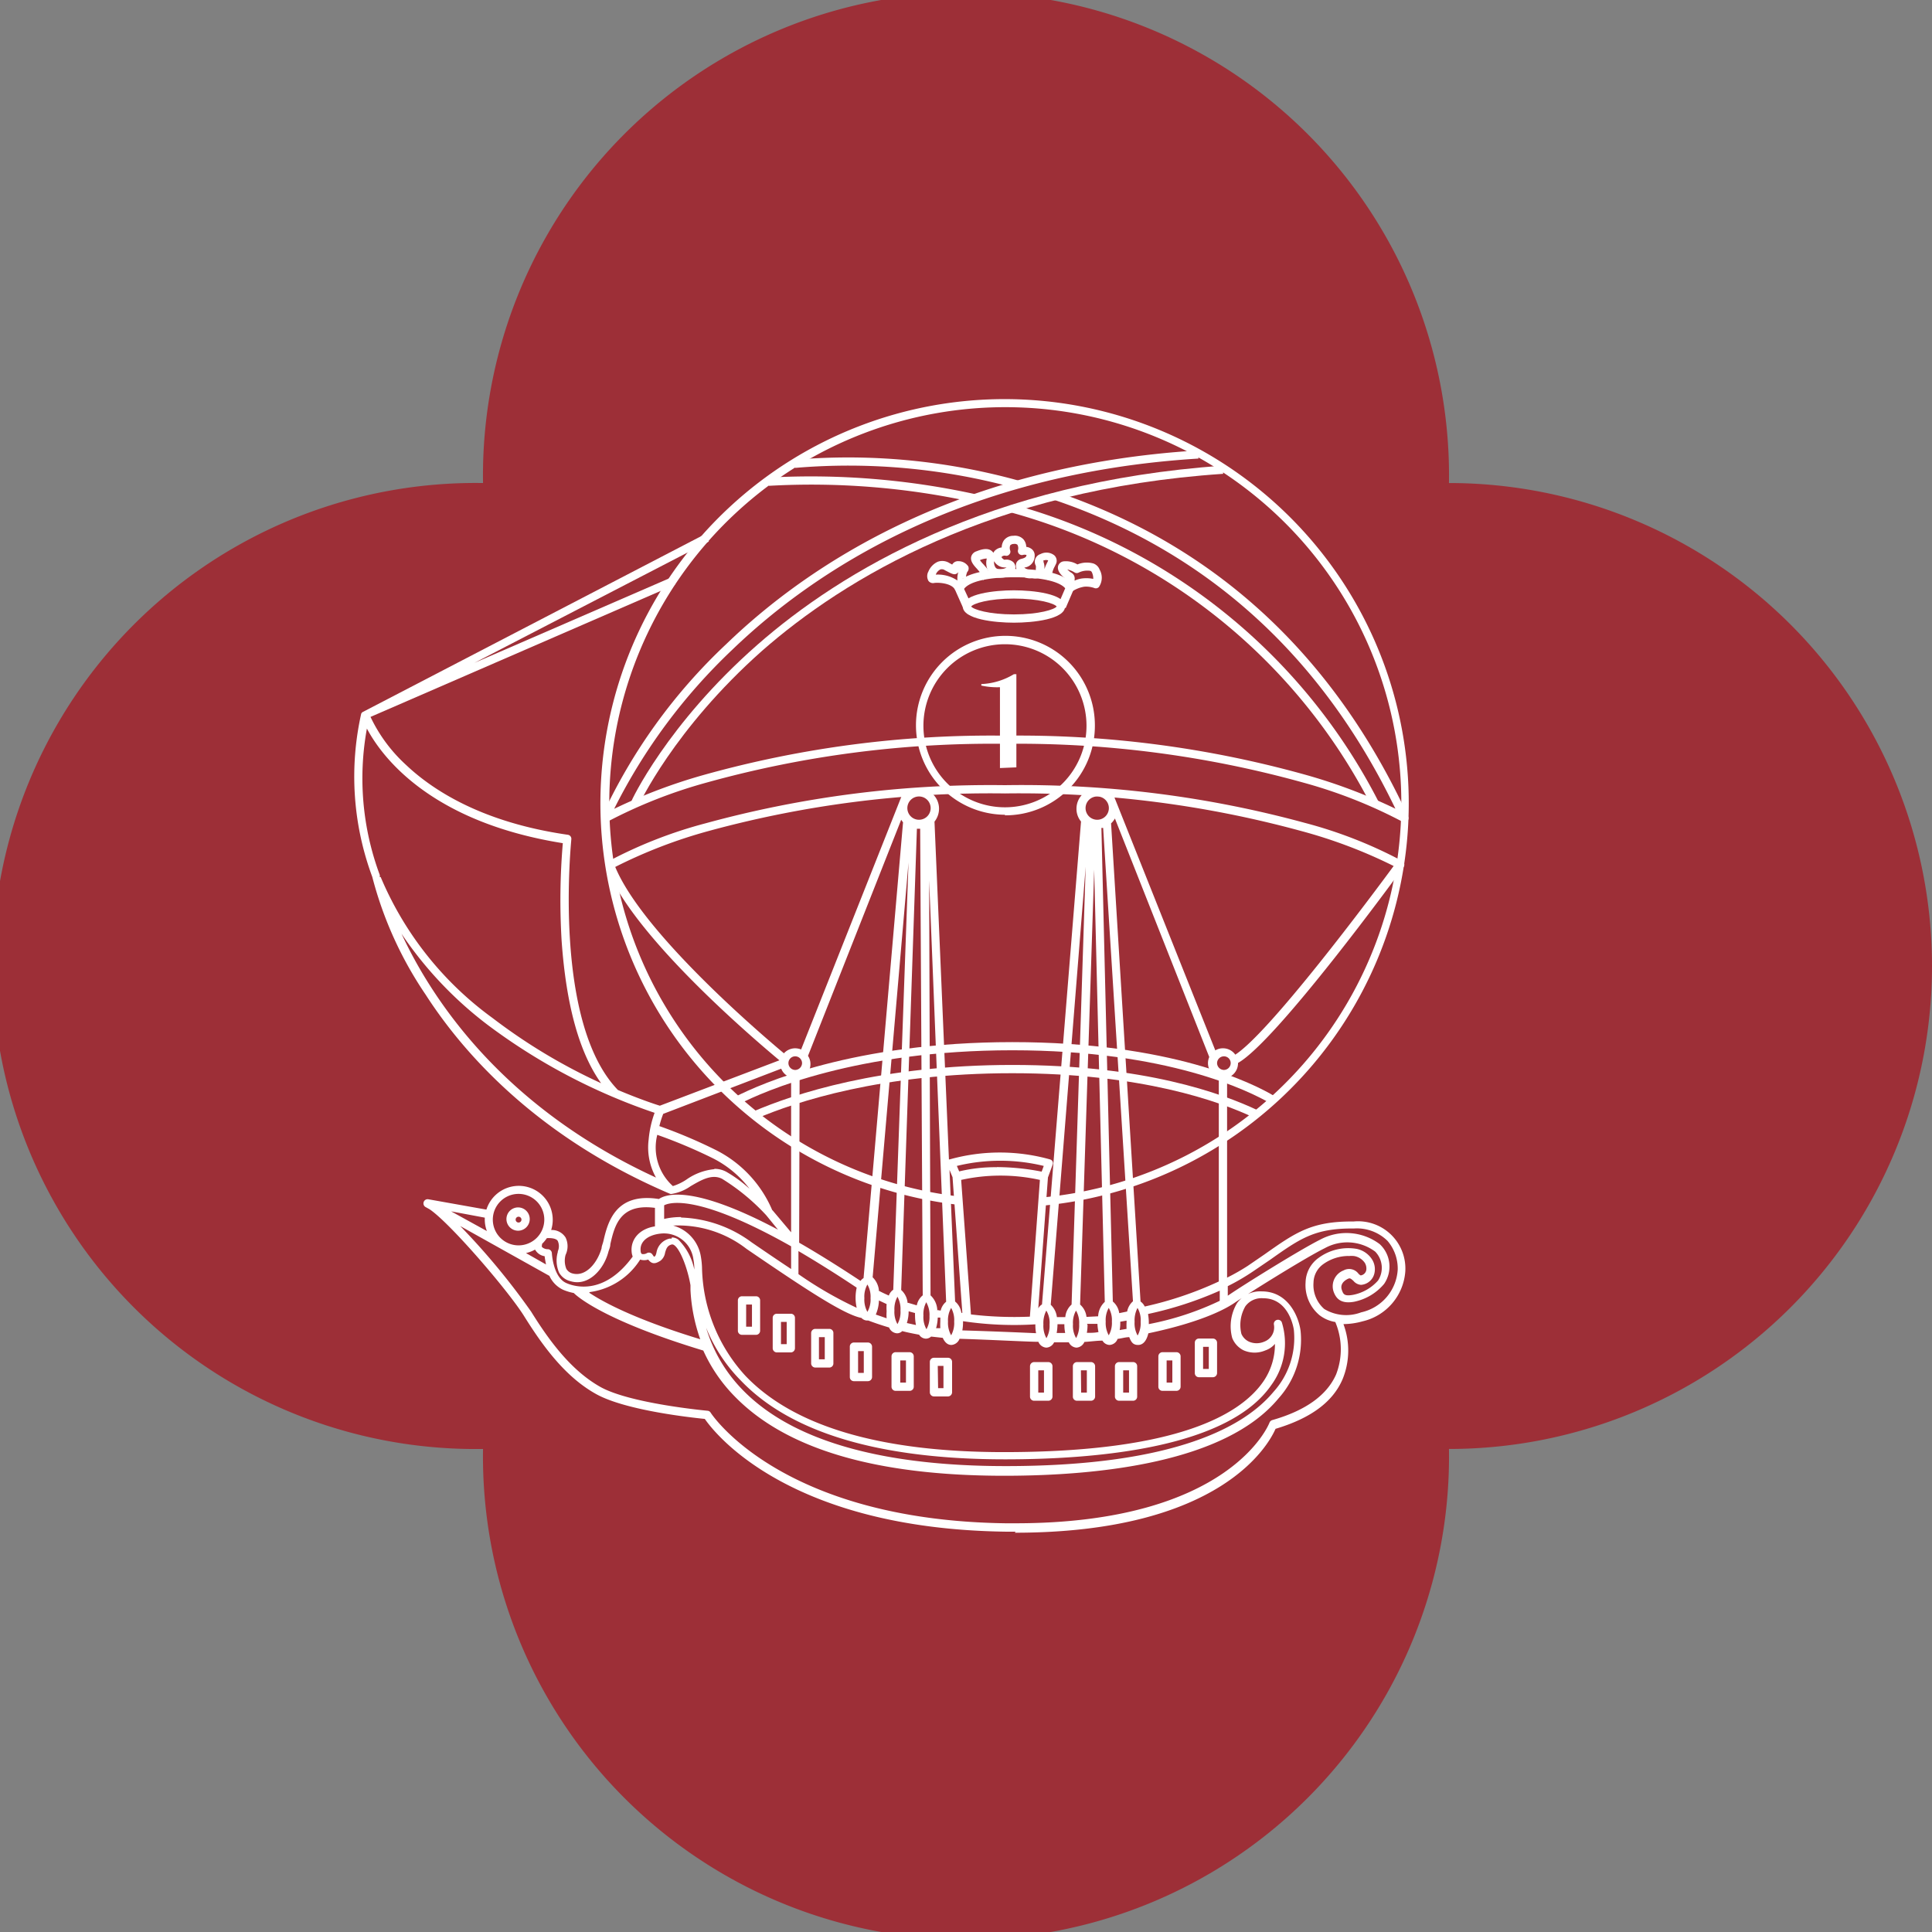
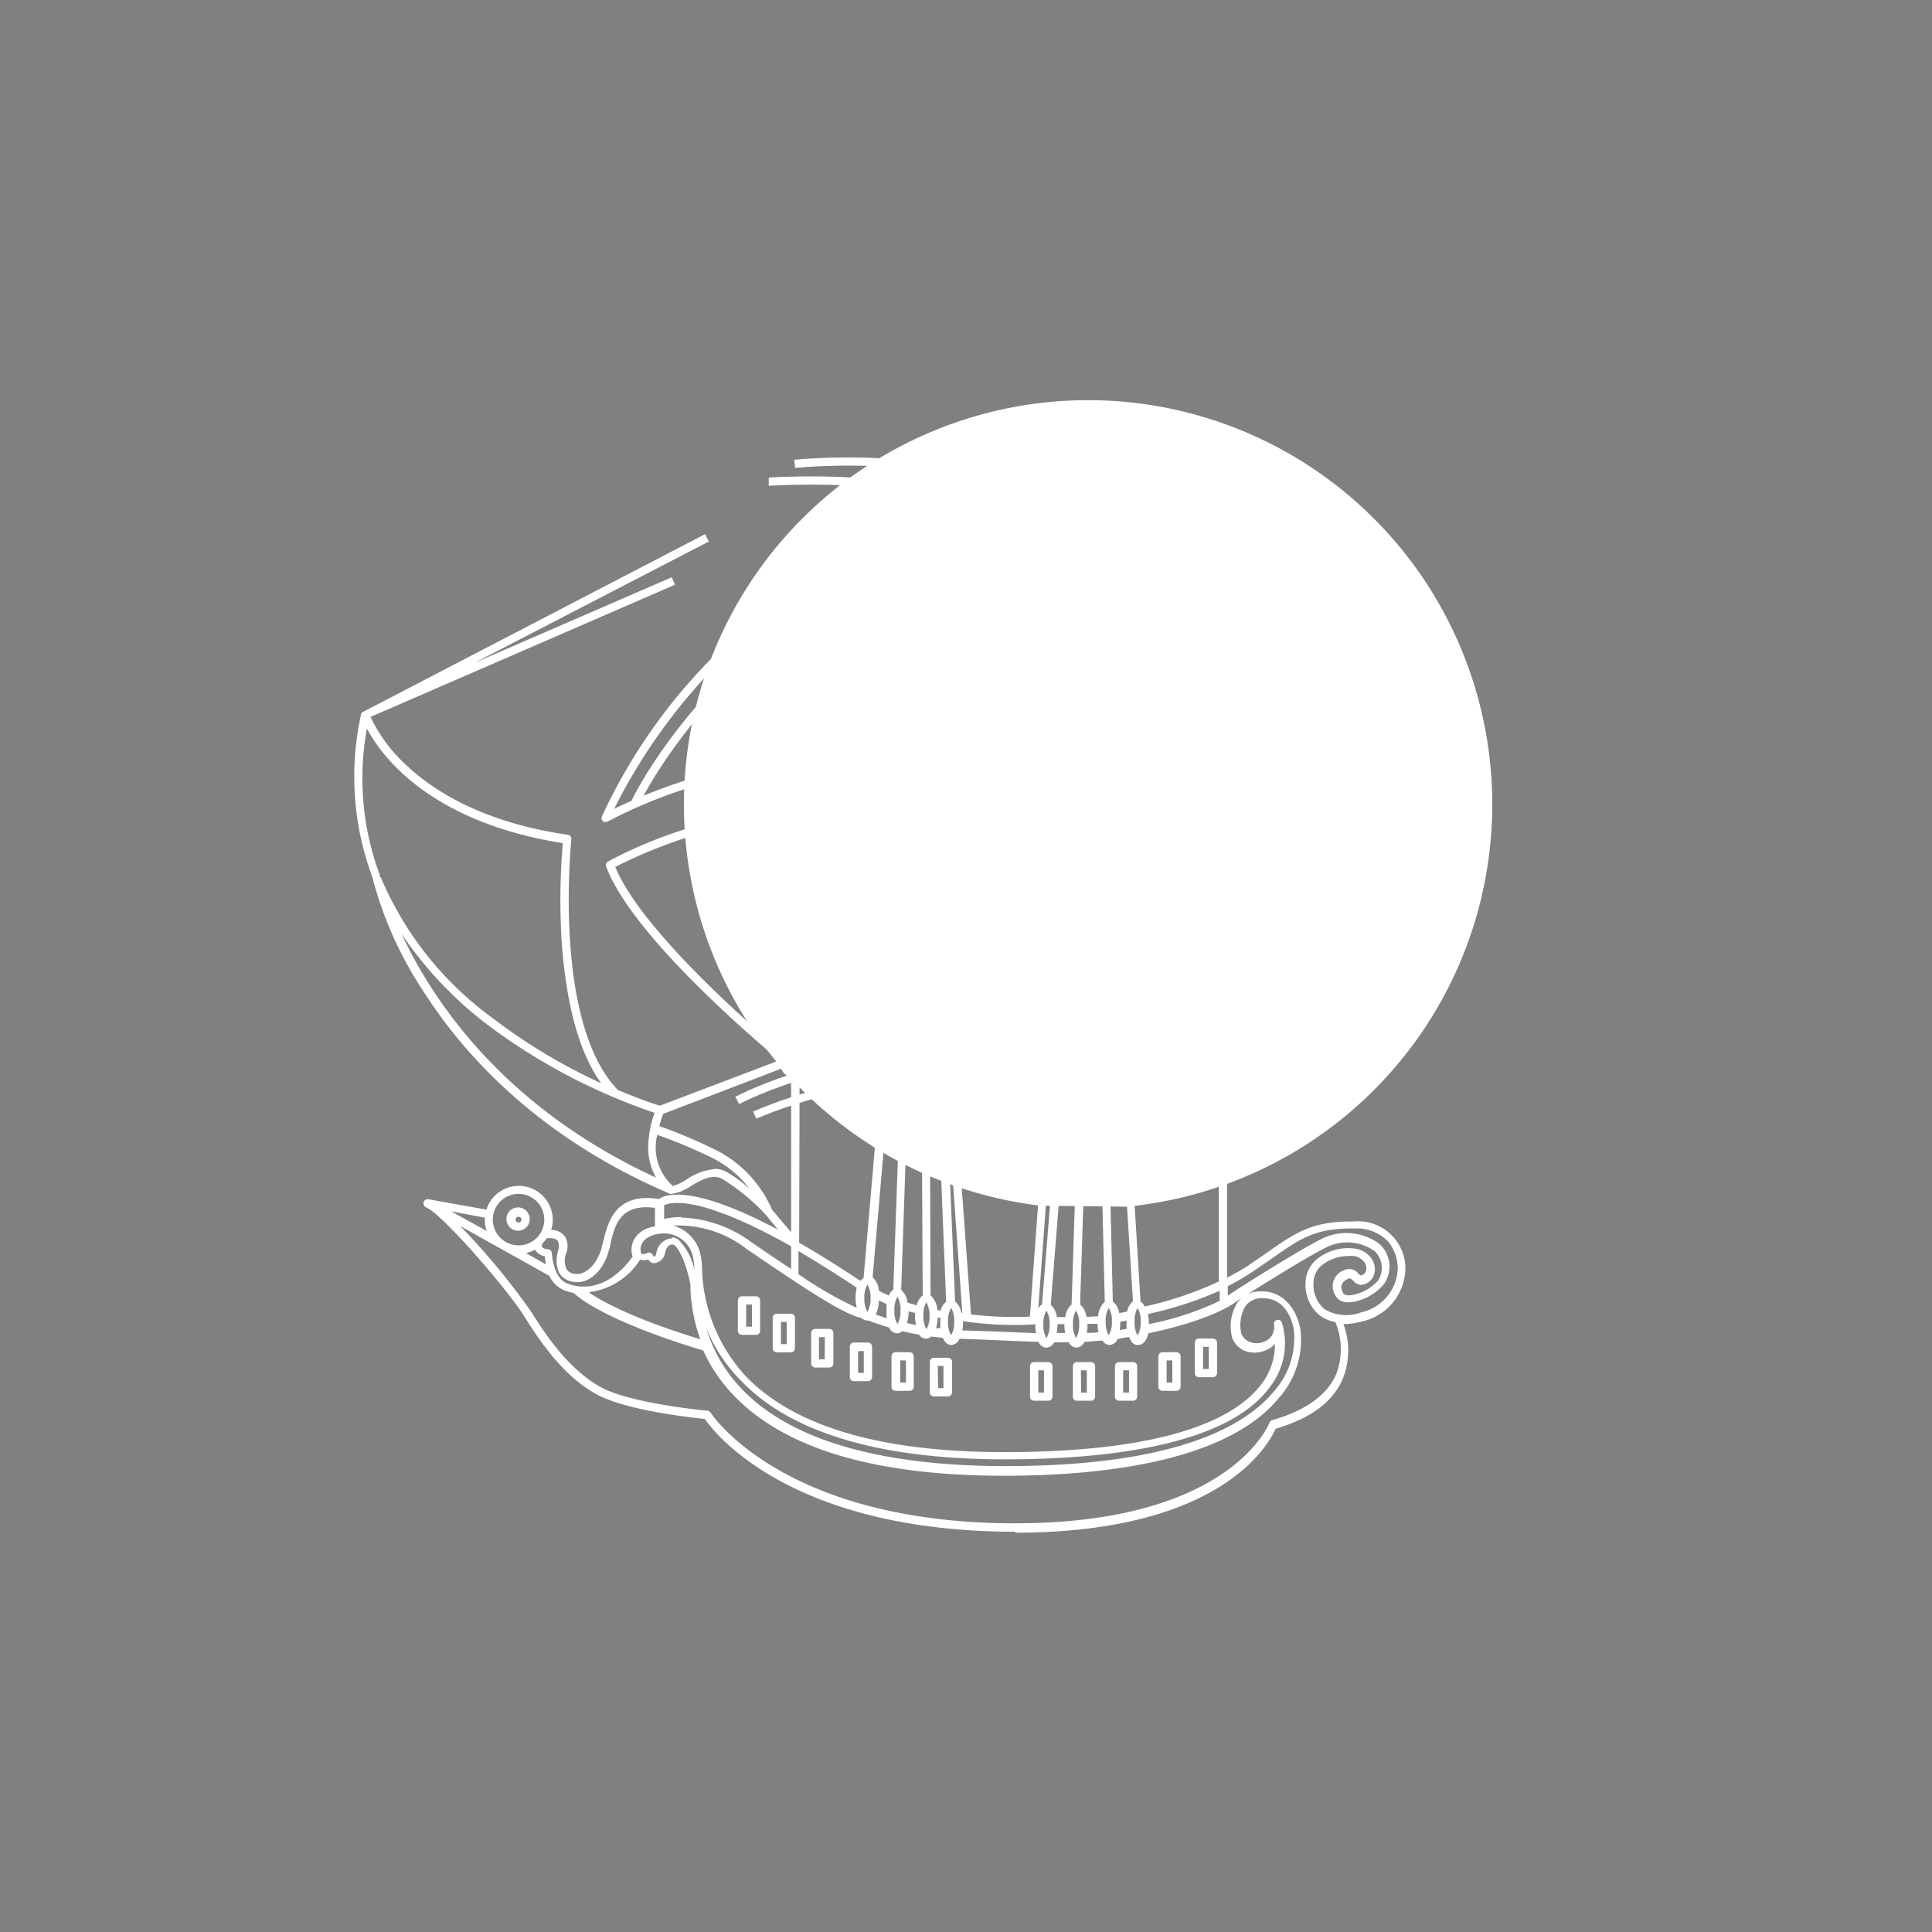
<svg xmlns="http://www.w3.org/2000/svg" viewBox="0 0 165.87 165.87">
  <rect x="0" y="0" width="165.87" height="165.87" fill="#808080" stroke="none" />
  <defs>
    <style>.cls-1{fill:#9d2f37;}.cls-2{fill:#fff;}.cls-3{fill:none;}</style>
  </defs>
  <title>logo-quadmaroon</title>
  <g id="Layer_2" data-name="Layer 2">
    <g id="Layer_1-2" data-name="Layer 1">
-       <path class="cls-1" d="M165.87,82.93A41.47,41.47,0,0,0,124.4,41.47a41.47,41.47,0,1,0-82.93,0,41.47,41.47,0,1,0,0,82.93,41.47,41.47,0,1,0,82.93,0,41.47,41.47,0,0,0,41.47-41.47" />
-       <path class="cls-2" d="M89.53,103.51l-.06-.7a34,34,0,1,0-7.17-.09l-.09.71a34.7,34.7,0,1,1,7.32.08" />
+       <path class="cls-2" d="M89.53,103.51l-.06-.7l-.09.71a34.7,34.7,0,1,1,7.32.08" />
      <path class="cls-2" d="M44.53,104.46a.25.25,0,1,0,.24.24.25.25,0,0,0-.24-.24m0,1.2a1,1,0,1,1,.95-1,1,1,0,0,1-.95,1m19.53,8.24h.5V112h-.5Zm.85.7h-1.2a.35.35,0,0,1-.36-.35v-2.61a.35.35,0,0,1,.36-.35h1.2a.35.35,0,0,1,.35.35v2.61a.35.35,0,0,1-.35.35m2.14.8h.49v-1.91h-.49Zm.84.71h-1.2a.36.36,0,0,1-.35-.36v-2.61a.35.35,0,0,1,.35-.35h1.2a.35.35,0,0,1,.36.35v2.61a.36.36,0,0,1-.36.36m2.42.59h.5v-1.9h-.5Zm.85.71H70a.36.36,0,0,1-.36-.35v-2.61a.36.36,0,0,1,.36-.36h1.2a.35.35,0,0,1,.35.36v2.61a.35.35,0,0,1-.35.35m32.09.12h.49v-1.9h-.49Zm.84.71h-1.2a.35.35,0,0,1-.35-.35v-2.62a.35.35,0,0,1,.35-.35h1.2a.36.36,0,0,1,.36.35v2.62a.36.36,0,0,1-.36.35m-30.46-.37h.49V116h-.49Zm.84.71h-1.2a.35.35,0,0,1-.35-.35v-2.62a.35.35,0,0,1,.35-.35h1.2a.36.36,0,0,1,.36.35v2.62a.36.36,0,0,1-.36.35m2.78.12h.49v-1.9h-.49Zm.85.71H76.89a.35.35,0,0,1-.35-.35v-2.61a.36.36,0,0,1,.35-.36H78.1a.36.36,0,0,1,.35.36v2.61a.35.35,0,0,1-.35.35m22.06-.71h.49v-1.9h-.49Zm.84.71H99.8a.35.35,0,0,1-.35-.35v-2.61a.36.36,0,0,1,.35-.36H101a.36.36,0,0,1,.36.36v2.61a.36.36,0,0,1-.36.35m-20.46-.23H81v-1.91h-.49Zm.85.71h-1.2a.36.36,0,0,1-.36-.36v-2.61a.35.35,0,0,1,.36-.35h1.2a.35.35,0,0,1,.35.35v2.61a.36.36,0,0,1-.35.36m7.75-.33h.49v-1.91h-.49Zm.84.7h-1.2a.35.35,0,0,1-.35-.35V117.3a.36.36,0,0,1,.35-.36H90a.36.36,0,0,1,.36.36v2.61a.36.36,0,0,1-.36.35m2.82-.7h.49v-1.91H92.8Zm.84.7h-1.2a.35.35,0,0,1-.35-.35V117.3a.36.36,0,0,1,.35-.36h1.2a.36.36,0,0,1,.36.36v2.61a.36.36,0,0,1-.36.35m2.77-.7h.5v-1.91h-.5Zm.85.7h-1.2a.36.36,0,0,1-.36-.35V117.3a.36.36,0,0,1,.36-.36h1.2a.35.35,0,0,1,.35.36v2.61a.35.35,0,0,1-.35.35M78.9,68.38a1,1,0,1,0,1,1,1,1,0,0,0-1-1m15.3,0a1,1,0,1,0,1,1,1,1,0,0,0-1-1M68.27,90.69a.58.58,0,0,0-.58.58.59.59,0,0,0,.58.59.6.6,0,0,0,.59-.59.59.59,0,0,0-.59-.58m36.81,0a.59.59,0,0,0-.59.58.6.6,0,0,0,.59.59.59.59,0,0,0,.58-.59.58.58,0,0,0-.58-.58m-72.4-15.4A28.71,28.71,0,0,0,42.3,87.41,48.66,48.66,0,0,0,51.61,93c-1.9-2.65-3-6.75-3.39-12.19a57.75,57.75,0,0,1,.1-8.42c-11.41-1.82-15.56-7.46-16.82-9.84a23.79,23.79,0,0,0,1.11,12.58h0a1.23,1.23,0,0,0,0,.18M85.59,100.2a20.15,20.15,0,0,1,3.84.39l.18-.49a15.81,15.81,0,0,0-7.46,0l.2.47a13.24,13.24,0,0,1,3.24-.36M34.44,80.1c2.63,5.68,8.7,14.94,21.88,21a5.31,5.31,0,0,1-.63-3.27,9,9,0,0,1,.51-2.29A51.27,51.27,0,0,1,41.88,88a32.8,32.8,0,0,1-7.44-7.88m26.91,20.23a2.12,2.12,0,0,1,1,.25,11.32,11.32,0,0,1,2,1.46,9.14,9.14,0,0,0-3.17-2.63,43.68,43.68,0,0,0-4.75-2,4.45,4.45,0,0,0,1.34,4.4,4.49,4.49,0,0,0,1.15-.55,5,5,0,0,1,2.39-.9M38.73,104l3.07,1.69a2.84,2.84,0,0,1-.18-1v-.15Zm27.58-.11,1.61,1.91V92.51a1.27,1.27,0,0,1-.85-.76L56.94,95.63a8,8,0,0,0-.33,1.05,43.09,43.09,0,0,1,4.92,2.09,10.29,10.29,0,0,1,4.78,5.15M44.53,102.5a2.21,2.21,0,1,0,2.2,2.2,2.21,2.21,0,0,0-2.2-2.2m.59,5.06,1.76,1c-.06-.28-.1-.53-.12-.71a1.11,1.11,0,0,1-.76-.47.27.27,0,0,1-.06-.1,2.9,2.9,0,0,1-.82.31m13.35-3.06a10.75,10.75,0,0,1,6.06,2.13c1.11.76,2.27,1.55,3.39,2.29V107c-8-4.52-10.42-3.77-10.9-3.52v1.17a6.26,6.26,0,0,1,1.45-.16m-.79,1.75a.94.94,0,0,1,.55.18A5.07,5.07,0,0,1,59.61,109v-.06c0-.38-.05-.67-.08-.83a2.55,2.55,0,0,0-2.82-2.2c-1.11.12-1.79.7-1.71,1.47,0,.15.06.25.11.28a.6.6,0,0,0,.44-.08.36.36,0,0,1,.46.12l.14.2.11-.07,0,0a1.17,1.17,0,0,0,.1-.29,1.47,1.47,0,0,1,1.12-1.2l.18,0m10.95.35q2.33,1.34,5.27,3.28a.84.84,0,0,1,.26-.24l3.39-39.13c-.06-.07-.11-.15-.16-.22l-8,20.27a1.24,1.24,0,0,1,.21.71,1.3,1.3,0,0,1-.93,1.25Zm-22.08.2a.28.28,0,0,0,0,.17.73.73,0,0,0,.52.19.36.36,0,0,1,.33.34s.1,2.07,1.25,2.57c.73.32,3.25,1.06,5.69-2.28a1.4,1.4,0,0,1-.09-.39c-.11-1.1.69-2,2-2.2,0,0,0,0,0-.07v-1.52c-3-.4-3.47,1.54-3.83,3.12,0,.23-.1.44-.16.63C51.85,109,50.51,110.45,49,110a1.55,1.55,0,0,1-1-.74,2.61,2.61,0,0,1-.11-1.77l0-.06a1.09,1.09,0,0,0,0-.88c-.12-.24-.62-.27-.94-.25a3.23,3.23,0,0,1-.41.49m28.86,4c.29.16.6.3.91.44a1,1,0,0,1,.38-.5L78,74.05l-3.08,35.61a1.8,1.8,0,0,1,.54,1.14M78,111.86l.71.21a1.47,1.47,0,0,1,.51-.86L79,71.15h-.28l-1.35,39.6a1.68,1.68,0,0,1,.55,1.11m20-.12a1.12,1.12,0,0,1,.36.43,30.76,30.76,0,0,0,6.36-2.15V92.51a1.28,1.28,0,0,1-.93-1.24,1.31,1.31,0,0,1,.11-.52L95.72,70.27a1.65,1.65,0,0,1-.33.42Zm-29.37-2.35a33.24,33.24,0,0,0,5,2.89,4,4,0,0,1,0-1.73c-1.86-1.24-3.52-2.27-5-3.14Zm11.84,3.07.37.06a1.37,1.37,0,0,1,.47-.76L79.77,75.58l.12,35.63a1.84,1.84,0,0,1,.58,1.25m-6-2.18a2.11,2.11,0,0,0-.26,1.17,2.16,2.16,0,0,0,.26,1.18,2.13,2.13,0,0,0,.27-1.18,2.09,2.09,0,0,0-.27-1.17m8.07,2.43h.08l-.84-11.64-.26-.63L82,111.74a1.53,1.53,0,0,1,.54,1m13-1a1.59,1.59,0,0,1,.55,1l.68-.14a1.55,1.55,0,0,1,.5-.88L94.71,71.08l-.15,0Zm20.23-3.91a3.73,3.73,0,0,0-2.16.7,2,2,0,0,0-.84,1.59,2.73,2.73,0,0,0,.92,2.26,3.63,3.63,0,0,0,3.17.29A4,4,0,0,0,120,109a3.67,3.67,0,0,0-.87-2.46,3.75,3.75,0,0,0-2.87-1.07h-.16c-3.24,0-4.46.85-7.06,2.69l-1.47,1a18.7,18.7,0,0,1-2.16,1.26v.82l.18-.12c1-.69,6-3.82,7.77-4.7a4.76,4.76,0,0,1,5.09.39,2.63,2.63,0,0,1,.38,3.42,4.54,4.54,0,0,1-2.57,1.53c-1.21.22-1.58-.35-1.77-.88a1.46,1.46,0,0,1,.86-1.81,1,1,0,0,1,1.28.28.72.72,0,0,0,.19.15.57.57,0,0,0,.48-.45.94.94,0,0,0-.12-.62,1.4,1.4,0,0,0-.9-.59,2,2,0,0,0-.51,0M92.73,112a1.66,1.66,0,0,1,.55,1.06l1-.05a1.79,1.79,0,0,1,.57-1.24l-.91-37.11Zm-9.37.85a31.63,31.63,0,0,0,5.06.19l.86-11.74a15.64,15.64,0,0,0-6.76,0Zm7.38.23h.72A1.62,1.62,0,0,1,92,112l1.21-37.59-3,37.61a1.73,1.73,0,0,1,.53,1.07m-15.55-.23.93.32a4,4,0,0,1,0-.6,4.21,4.21,0,0,1,0-.62l-.66-.31a3.21,3.21,0,0,1-.27,1.21m23.38,0a4.14,4.14,0,0,1,.06.7v.12a25,25,0,0,0,6.09-2v-.87a31.28,31.28,0,0,1-6.15,2m-21.52-1.48a2.19,2.19,0,0,0-.26,1.18,2.11,2.11,0,0,0,.26,1.17,2.11,2.11,0,0,0,.26-1.17,2.19,2.19,0,0,0-.26-1.18m.82,2.26.77.17a4.07,4.07,0,0,1-.08-.79,1.93,1.93,0,0,1,0-.24l-.55-.15a3.29,3.29,0,0,1-.15,1m2.49.45.38,0a5.46,5.46,0,0,1,0-.57c0-.11,0-.22,0-.34l-.22,0a3.76,3.76,0,0,1-.14.9m-.83-2.25a2.19,2.19,0,0,0-.26,1.18,2.11,2.11,0,0,0,.26,1.17A2.09,2.09,0,0,0,79.8,113a2.16,2.16,0,0,0-.27-1.18m16.65,1.65v.07a3.49,3.49,0,0,1-.05.65l.59-.1a5.07,5.07,0,0,1,0-.55v-.16l-.51.09m-13.59.75c2.41.07,5.22.19,6.33.24a3.93,3.93,0,0,1-.06-.69v-.07a29.71,29.71,0,0,1-6.21-.27v.11a3.82,3.82,0,0,1-.06.68m10.75-.48v0a3.93,3.93,0,0,1-.06.69c.36,0,.71,0,1-.07a3.94,3.94,0,0,1-.09-.7l-.9,0m-2.6.78h.73a3.74,3.74,0,0,1-.07-.75h-.59a4.65,4.65,0,0,1-.07.75m4.47-2.15a2.11,2.11,0,0,0-.26,1.17,2.19,2.19,0,0,0,.26,1.18,2.13,2.13,0,0,0,.27-1.18,2.09,2.09,0,0,0-.27-1.17m-13.53,0a2.09,2.09,0,0,0-.27,1.17,2.16,2.16,0,0,0,.27,1.18,2.16,2.16,0,0,0,.26-1.18,2.11,2.11,0,0,0-.26-1.17m16,0a2.33,2.33,0,0,0-.25,1.19,2.16,2.16,0,0,0,.26,1.18,2.19,2.19,0,0,0,.26-1.18,2.06,2.06,0,0,0-.27-1.19m-7.83.23a2.33,2.33,0,0,0-.25,1.19,2.19,2.19,0,0,0,.26,1.18,2.16,2.16,0,0,0,.27-1.18,2,2,0,0,0-.28-1.19m2.55,0a2.11,2.11,0,0,0-.26,1.17,2.06,2.06,0,0,0,.27,1.19,2.25,2.25,0,0,0,.26-1.19,2.09,2.09,0,0,0-.27-1.17m-41.8-1.54c1.16.78,3.87,2.27,9.54,4a14.76,14.76,0,0,1-.84-4.24c0-.18,0-.32,0-.4-.23-1.36-.85-3.06-1.4-3.44a.29.29,0,0,0-.19-.06c-.39.09-.48.33-.59.71a1.07,1.07,0,0,1-.4.69l0,0c-.47.3-.74.29-1.05-.1a1.16,1.16,0,0,1-.69,0,6.07,6.07,0,0,1-4.32,2.79m9.7,1.94c1.79,8.5,10.71,13,26,13,14.65,0,20.59-3.47,23-6.38a6.89,6.89,0,0,0,1.75-5.24c0-.14-.38-2.79-2.64-2.79a1.72,1.72,0,0,0-1.53.69,3.21,3.21,0,0,0-.34,2.37,1.31,1.31,0,0,0,.66.67,1.64,1.64,0,0,0,1.29,0,1.31,1.31,0,0,0,.84-1.47.35.35,0,0,1,.26-.4.35.35,0,0,1,.42.21,6.08,6.08,0,0,1-.9,5.38c-3.62,5.27-14.43,6.38-22.86,6.38-10.79,0-18.43-2.29-22.71-6.79A13.7,13.7,0,0,1,60.27,113m-20.76-7.74a60.31,60.31,0,0,1,6.09,7.35c1.49,2.39,3.36,5,5.92,6.45s9.16,2.05,9.23,2.06a.33.33,0,0,1,.26.16c.06.1,6,9.23,25.32,9.5h.85c18.45,0,21.78-8.55,21.81-8.64a.38.38,0,0,1,.24-.22c2.85-.81,4.69-2.13,5.48-3.92a6,6,0,0,0-.07-4.5,3,3,0,0,1-1.36-.59,3.36,3.36,0,0,1-1.19-2.82A2.66,2.66,0,0,1,113.2,108a4.29,4.29,0,0,1,3.27-.78,2.05,2.05,0,0,1,1.34.93,1.57,1.57,0,0,1,.19,1.16,1.27,1.27,0,0,1-1.15,1h0a.94.94,0,0,1-.66-.35c-.24-.21-.3-.25-.48-.16-.46.23-.64.57-.51.94s.2.57,1,.42a3.86,3.86,0,0,0,2.11-1.22,2,2,0,0,0-.24-2.48,4,4,0,0,0-4.33-.3c-1.71.84-6.74,4-7.67,4.64-.66.47-2.69,1.66-7.48,2.67-.14.59-.42,1-.88,1s-.6-.28-.76-.67c-.32,0-.65.11-1,.15a.78.78,0,0,1-.69.52.74.74,0,0,1-.61-.37c-.5,0-1,.08-1.55.11a.8.8,0,0,1-.68.49.78.78,0,0,1-.66-.46H90.5a.78.78,0,0,1-.67.46.79.79,0,0,1-.68-.5c-.86,0-4.11-.18-6.77-.26a.81.81,0,0,1-.7.53c-.34,0-.58-.25-.74-.61l-1-.11a.69.69,0,0,1-.45.18.71.71,0,0,1-.58-.34c-.48-.09-1-.19-1.45-.31a.62.62,0,0,1-.45.19.79.79,0,0,1-.68-.5c-.78-.23-1.39-.45-1.79-.6a.69.69,0,0,1-.58-.22c-1.52-.29-4.92-2.55-9.87-5.93a9.56,9.56,0,0,0-6.3-2,3.3,3.3,0,0,1,2.38,2.65,6.89,6.89,0,0,1,.1.94,14.15,14.15,0,0,0,3.72,9.3c4.14,4.35,11.61,6.56,22.2,6.56,15,0,20.36-3.29,22.27-6.06a5.64,5.64,0,0,0,1-3.23,1.9,1.9,0,0,1-.83.56,2.35,2.35,0,0,1-1.84,0,2,2,0,0,1-1-1.07,3.88,3.88,0,0,1,.42-3,2.45,2.45,0,0,1,2.11-1c2.31,0,3.19,2.22,3.34,3.39a7.51,7.51,0,0,1-1.88,5.78c-4.53,5.5-15.32,6.66-23.57,6.66-11,0-18.73-2.29-23.13-6.81a13.55,13.55,0,0,1-2.7-3.94c-8.52-2.58-10.82-4.64-11.12-4.94a4.46,4.46,0,0,1-.92-.28,2.42,2.42,0,0,1-1.17-1.19ZM87.2,131.5h-.88c-18.58-.26-24.94-8.42-25.81-9.68-1.08-.11-6.81-.72-9.34-2.14-2.7-1.5-4.63-4.22-6.17-6.68-1.35-2.17-6.36-8-8.12-9.18l-.36-.2a.36.36,0,0,1,.24-.66l5,.89a2.91,2.91,0,1,1,5.56,1.75,1.39,1.39,0,0,1,1.24.65,1.72,1.72,0,0,1,0,1.48,1.87,1.87,0,0,0,.06,1.2.85.85,0,0,0,.53.4c1.13.31,2.13-.88,2.5-2.17,0-.17.1-.37.15-.59.37-1.59,1-4.22,4.77-3.63.62-.43,2.94-1.23,10.22,2.63l-1-1.23A18.14,18.14,0,0,0,62,101.21c-.87-.45-1.8.1-2.71.63a3.92,3.92,0,0,1-1.6.66.4.4,0,0,1-.15,0c-11.35-4.84-17.71-12-21-17.11a32.51,32.51,0,0,1-4.58-10.11h0a24.73,24.73,0,0,1-.95-14,0,0,0,0,1,0,0s0,0,0,0a.29.29,0,0,1,.15-.16L60.53,45.86l.33.63L40.73,56.91l16.94-7.35.28.64L31.81,61.55a13.29,13.29,0,0,0,3.05,4.12c2.27,2.15,6.51,4.94,13.9,6a.35.35,0,0,1,.29.39c0,.16-1.64,15.69,4,21.52,1.87.79,3.21,1.23,3.6,1.35L67,91a1.31,1.31,0,0,1,1.27-1,1.45,1.45,0,0,1,.51.1l8.8-22.19.29.12a1.77,1.77,0,0,1,1-.34,1.74,1.74,0,0,1,1.75,1.74,1.78,1.78,0,0,1-.39,1.11l1.24,29,.06,0a16,16,0,0,1,8.62,0,.35.35,0,0,1,.22.18.34.34,0,0,1,0,.28l-.4,1.09-.83,11.24a.88.88,0,0,1,.32-.34l3.35-41.46a1.7,1.7,0,0,1-.39-1.1,1.74,1.74,0,0,1,1.74-1.74,1.77,1.77,0,0,1,1,.34l.3-.12,8.88,22.27a1.23,1.23,0,0,1,.66-.18,1.29,1.29,0,0,1,1.29,1.29,1.31,1.31,0,0,1-.94,1.25v17.15a18.16,18.16,0,0,0,1.76-1l1.46-1c2.69-1.9,4.06-2.85,7.64-2.82a4.06,4.06,0,0,1,4.44,4.3,4.75,4.75,0,0,1-3.66,4.27,6.37,6.37,0,0,1-1.65.24,6.48,6.48,0,0,1-.07,4.72c-.85,2-2.79,3.38-5.76,4.27-.56,1.29-4.63,8.92-22.39,8.92" />
      <path class="cls-2" d="M64.94,96.08l-.28-.65c3.44-1.48,10.91-4,22.25-4s18,2.44,21.09,3.9l-.31.64c-3-1.43-9.72-3.83-20.78-3.83-11.22,0-18.58,2.45-22,3.91" />
      <path class="cls-2" d="M63.46,94.79l-.33-.63c2.15-1.1,10.18-4.69,23.78-4.69S107.6,93,109.47,94.14l-.36.61c-1.83-1.07-8.85-4.58-22.2-4.58S65.56,93.7,63.46,94.79" />
      <path class="cls-3" d="M76.06,88l4.31-.41.51,6.3-5.23.47ZM91.31,93.9l.51-6.3,4.32.41.4,6.36Zm-33.6,5.39h58.93V81.75H57.71Z" />
-       <path class="cls-2" d="M86.28,55.31a7,7,0,1,0,7,7,7,7,0,0,0-7-7m0,14.64A7.68,7.68,0,1,1,94,62.27,7.69,7.69,0,0,1,86.28,70" />
      <path class="cls-2" d="M83.55,43.11A65,65,0,0,0,66,41.71L66,41A66.14,66.14,0,0,1,83.7,42.42Z" />
      <path class="cls-2" d="M117.74,69.18A49.49,49.49,0,0,0,86.81,44l.19-.68a50.2,50.2,0,0,1,31.37,25.54Z" />
      <path class="cls-2" d="M87.27,41.93a54.11,54.11,0,0,0-19-1.76l-.09-.7a54.86,54.86,0,0,1,19.23,1.78Z" />
      <path class="cls-2" d="M54.82,69.16l-.65-.29c0-.07,3.07-6.68,10.84-13.5,7.16-6.28,19.91-14,40-15.39l0,.7c-19.91,1.33-32.52,9-39.59,15.2C57.84,62.6,54.85,69.1,54.82,69.16" />
      <path class="cls-2" d="M52,70.59a.34.34,0,0,1-.23-.08.37.37,0,0,1-.1-.4A47.7,47.7,0,0,1,62.36,55.29c7.14-6.89,20-15.36,40.53-16.62l0,.7C82.59,40.62,69.91,49,62.85,55.8A49,49,0,0,0,52.73,69.44a46.83,46.83,0,0,1,7.66-2.9,91.58,91.58,0,0,1,25.89-3.38,91.5,91.5,0,0,1,25.88,3.38,47.23,47.23,0,0,1,7.64,2.89c-6.33-13.14-16.18-22.06-29.28-26.51l.23-.67c13.61,4.63,23.75,14,30.14,27.84a.35.35,0,0,1-.5.45,41.86,41.86,0,0,0-8.46-3.34,91.38,91.38,0,0,0-25.65-3.34A91.46,91.46,0,0,0,60.62,67.2a42.2,42.2,0,0,0-8.46,3.34.29.29,0,0,1-.18,0" />
      <path class="cls-2" d="M106.19,91.29l-.34-.62c2.84-1.54,12.19-14.13,13.8-16.32a42.41,42.41,0,0,0-7.92-3,91.68,91.68,0,0,0-25.45-3.23,91.7,91.7,0,0,0-25.46,3.23,42.55,42.55,0,0,0-8,3.08c2.6,6.28,14.74,16.22,14.87,16.32l-.45.55c-.52-.43-12.78-10.46-15.2-16.9a.37.37,0,0,1,.15-.43,38.75,38.75,0,0,1,8.4-3.29,92.57,92.57,0,0,1,25.69-3.27A92.49,92.49,0,0,1,112,70.64a38.46,38.46,0,0,1,8.4,3.29.38.38,0,0,1,.16.23.35.35,0,0,1-.06.28c-.45.62-11,15.1-14.27,16.85" />
      <path class="cls-3" d="M79,62.28a7.32,7.32,0,1,1,7.32,7.32A7.31,7.31,0,0,1,79,62.28m-27.7,7.46a35,35,0,1,0,35-35,35,35,0,0,0-35,35" />
      <path class="cls-2" d="M91.62,48.87a1.84,1.84,0,0,0,.34.29.57.57,0,0,1,.3.6l0,.09a2.19,2.19,0,0,1,.77-.2,2.94,2.94,0,0,1,.83.05,1.24,1.24,0,0,0-.11-.55.24.24,0,0,0-.14-.14,1.69,1.69,0,0,0-1,.15.35.35,0,0,1-.33,0,2.14,2.14,0,0,0-.63-.27M92,50.79l-.35-.5-.22.06-.13-.7.13,0c-.3-.24-.66-.61-.6-1a.57.57,0,0,1,.44-.45,1.91,1.91,0,0,1,1.23.26,2.1,2.1,0,0,1,1.38-.08.9.9,0,0,1,.53.53,1.41,1.41,0,0,1-.06,1.48.35.35,0,0,1-.41.09,2.1,2.1,0,0,0-.85-.11,2.67,2.67,0,0,0-1.09.44" />
-       <path class="cls-2" d="M86.47,48.73Zm-1.12-.55a.78.78,0,0,0,.12.54.32.32,0,0,0,.27.13,1,1,0,0,0,.68-.13h-.16a1.06,1.06,0,0,1-.91-.54m4.24,0,0,.07a1.24,1.24,0,0,1,.08.51s0,.07,0,.1a3.7,3.7,0,0,1,.26-.61l.06-.14a.55.55,0,0,0-.36,0l-.06,0m-5.23,1.55-.27-.61,0,0a1.45,1.45,0,0,1-.16-.18c-.29-.31-.62-.67-.53-1.07a.67.67,0,0,1,.46-.47c.61-.25,1.06-.26,1.33,0a.77.77,0,0,1,.12.13.62.62,0,0,1,.11-.17A1,1,0,0,1,86,47a1.14,1.14,0,0,1,.19-.61A1,1,0,0,1,87,46a1,1,0,0,1,.88.32,1.06,1.06,0,0,1,.23.63.93.93,0,0,1,.49.21.68.68,0,0,1,.23.57,1,1,0,0,1-.89,1s0,0,0,0,.19.19.62.23h.12a.49.49,0,0,0,.25,0s0,0,0-.16a.74.74,0,0,0,0-.23.69.69,0,0,1,.4-1,1.09,1.09,0,0,1,1.19.11.64.64,0,0,1,.16.69l-.12.25a2,2,0,0,0-.23.63.17.17,0,0,0-.09-.1l-.28.64a.53.53,0,0,1-.3-.32.72.72,0,0,1,0-.36.85.85,0,0,1-.24.37,1,1,0,0,1-.78.17l-.11,0A1.25,1.25,0,0,1,87.33,49a.81.81,0,0,1-.06-.7.63.63,0,0,1,.42-.32c.36-.09.43-.19.44-.33a.54.54,0,0,0-.33,0,.35.35,0,0,1-.4-.43.62.62,0,0,0-.05-.45.37.37,0,0,0-.3-.07.42.42,0,0,0-.32.12.64.64,0,0,0,0,.44.33.33,0,0,1-.08.34.32.32,0,0,1-.33.11.34.34,0,0,0-.34.12.54.54,0,0,0,.26.23.89.89,0,0,1,.75.2.65.65,0,0,1,.18.56c0,.51-.58.8-1.41.78a1.06,1.06,0,0,1-.81-.4,1.49,1.49,0,0,1-.24-1.2.11.11,0,0,0,0-.05,1.72,1.72,0,0,0-.58.14h0a3.14,3.14,0,0,0,.34.4c.06.08.13.15.18.21a.72.72,0,0,1,.18.63.73.73,0,0,1-.43.47" />
      <path class="cls-2" d="M82.34,48.9s0,0,0,0a.06.06,0,0,0,0,0h0m-1.89.43a3,3,0,0,1,1.75.51,1.83,1.83,0,0,1,.08-.73.41.41,0,0,1-.15.14c-.23.13-.44,0-1-.29a.47.47,0,0,0-.4-.07.83.83,0,0,0-.39.44h.1M82,50.65c-.28-.61-1.5-.65-1.79-.6a.49.49,0,0,1-.5-.18.83.83,0,0,1,0-.81,1.58,1.58,0,0,1,.8-.83,1.14,1.14,0,0,1,1,.11l.24.13a.57.57,0,0,1,.54-.29h0a1,1,0,0,1,.84.45.45.45,0,0,1-.09.48,1.48,1.48,0,0,0-.11.67.26.26,0,0,0-.12-.12.2.2,0,0,0-.16,0l.32.63a.66.66,0,0,1-.33.06h0Z" />
      <path class="cls-2" d="M82.7,52.22,82,50.65a.37.37,0,0,1,0-.21c.06-.27.55-1.59,5.1-1.59s5,1.33,5.06,1.6a.36.36,0,0,1,0,.2l-.67,1.56-.65-.28.61-1.42c-.16-.22-1-.95-4.32-.95s-4.16.71-4.36,1l.65,1.4Z" />
      <path class="cls-2" d="M83.38,52.07c.19.26,1.51.68,3.67.68s3.48-.42,3.67-.68c-.2-.26-1.51-.68-3.67-.68s-3.48.42-3.67.68m3.67,1.39c-1.63,0-4.39-.29-4.39-1.39s2.76-1.39,4.39-1.39,4.39.29,4.39,1.39-2.76,1.39-4.39,1.39" />
-       <path class="cls-2" d="M85.85,65.94V59a6.4,6.4,0,0,1-1.6-.14v-.13a5.87,5.87,0,0,0,2.8-.85h.21v8Z" />
    </g>
  </g>
</svg>